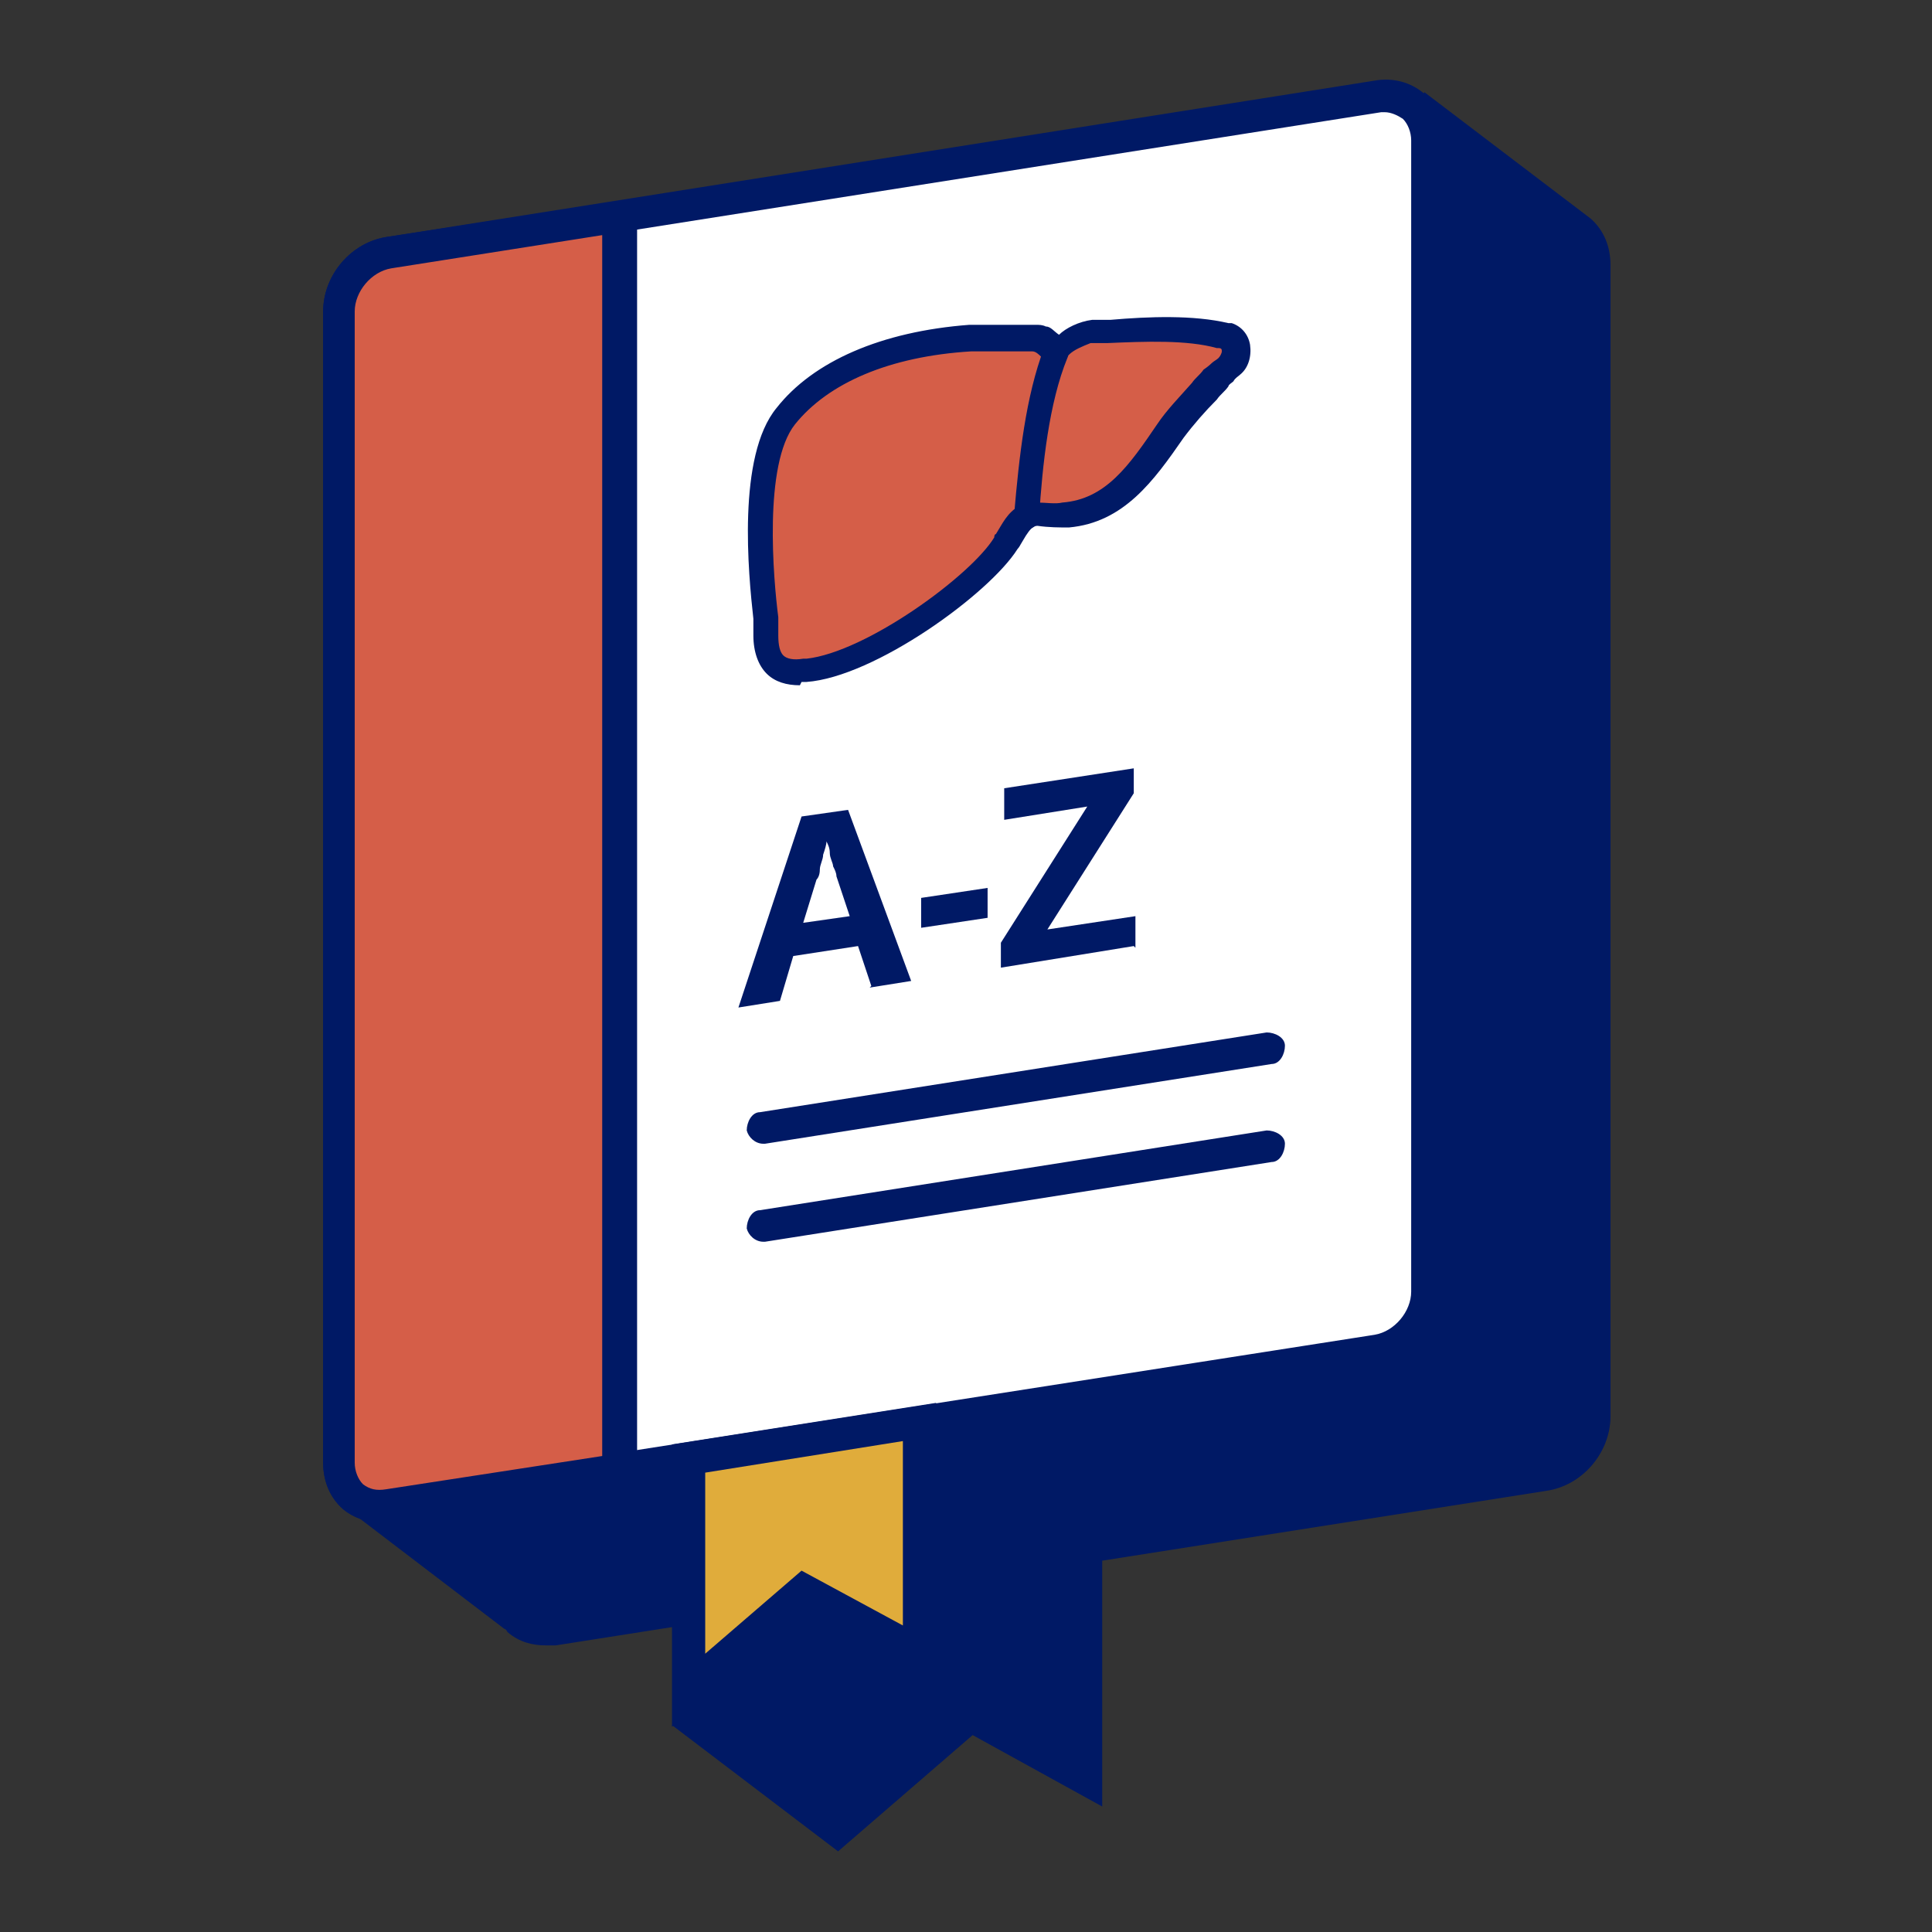
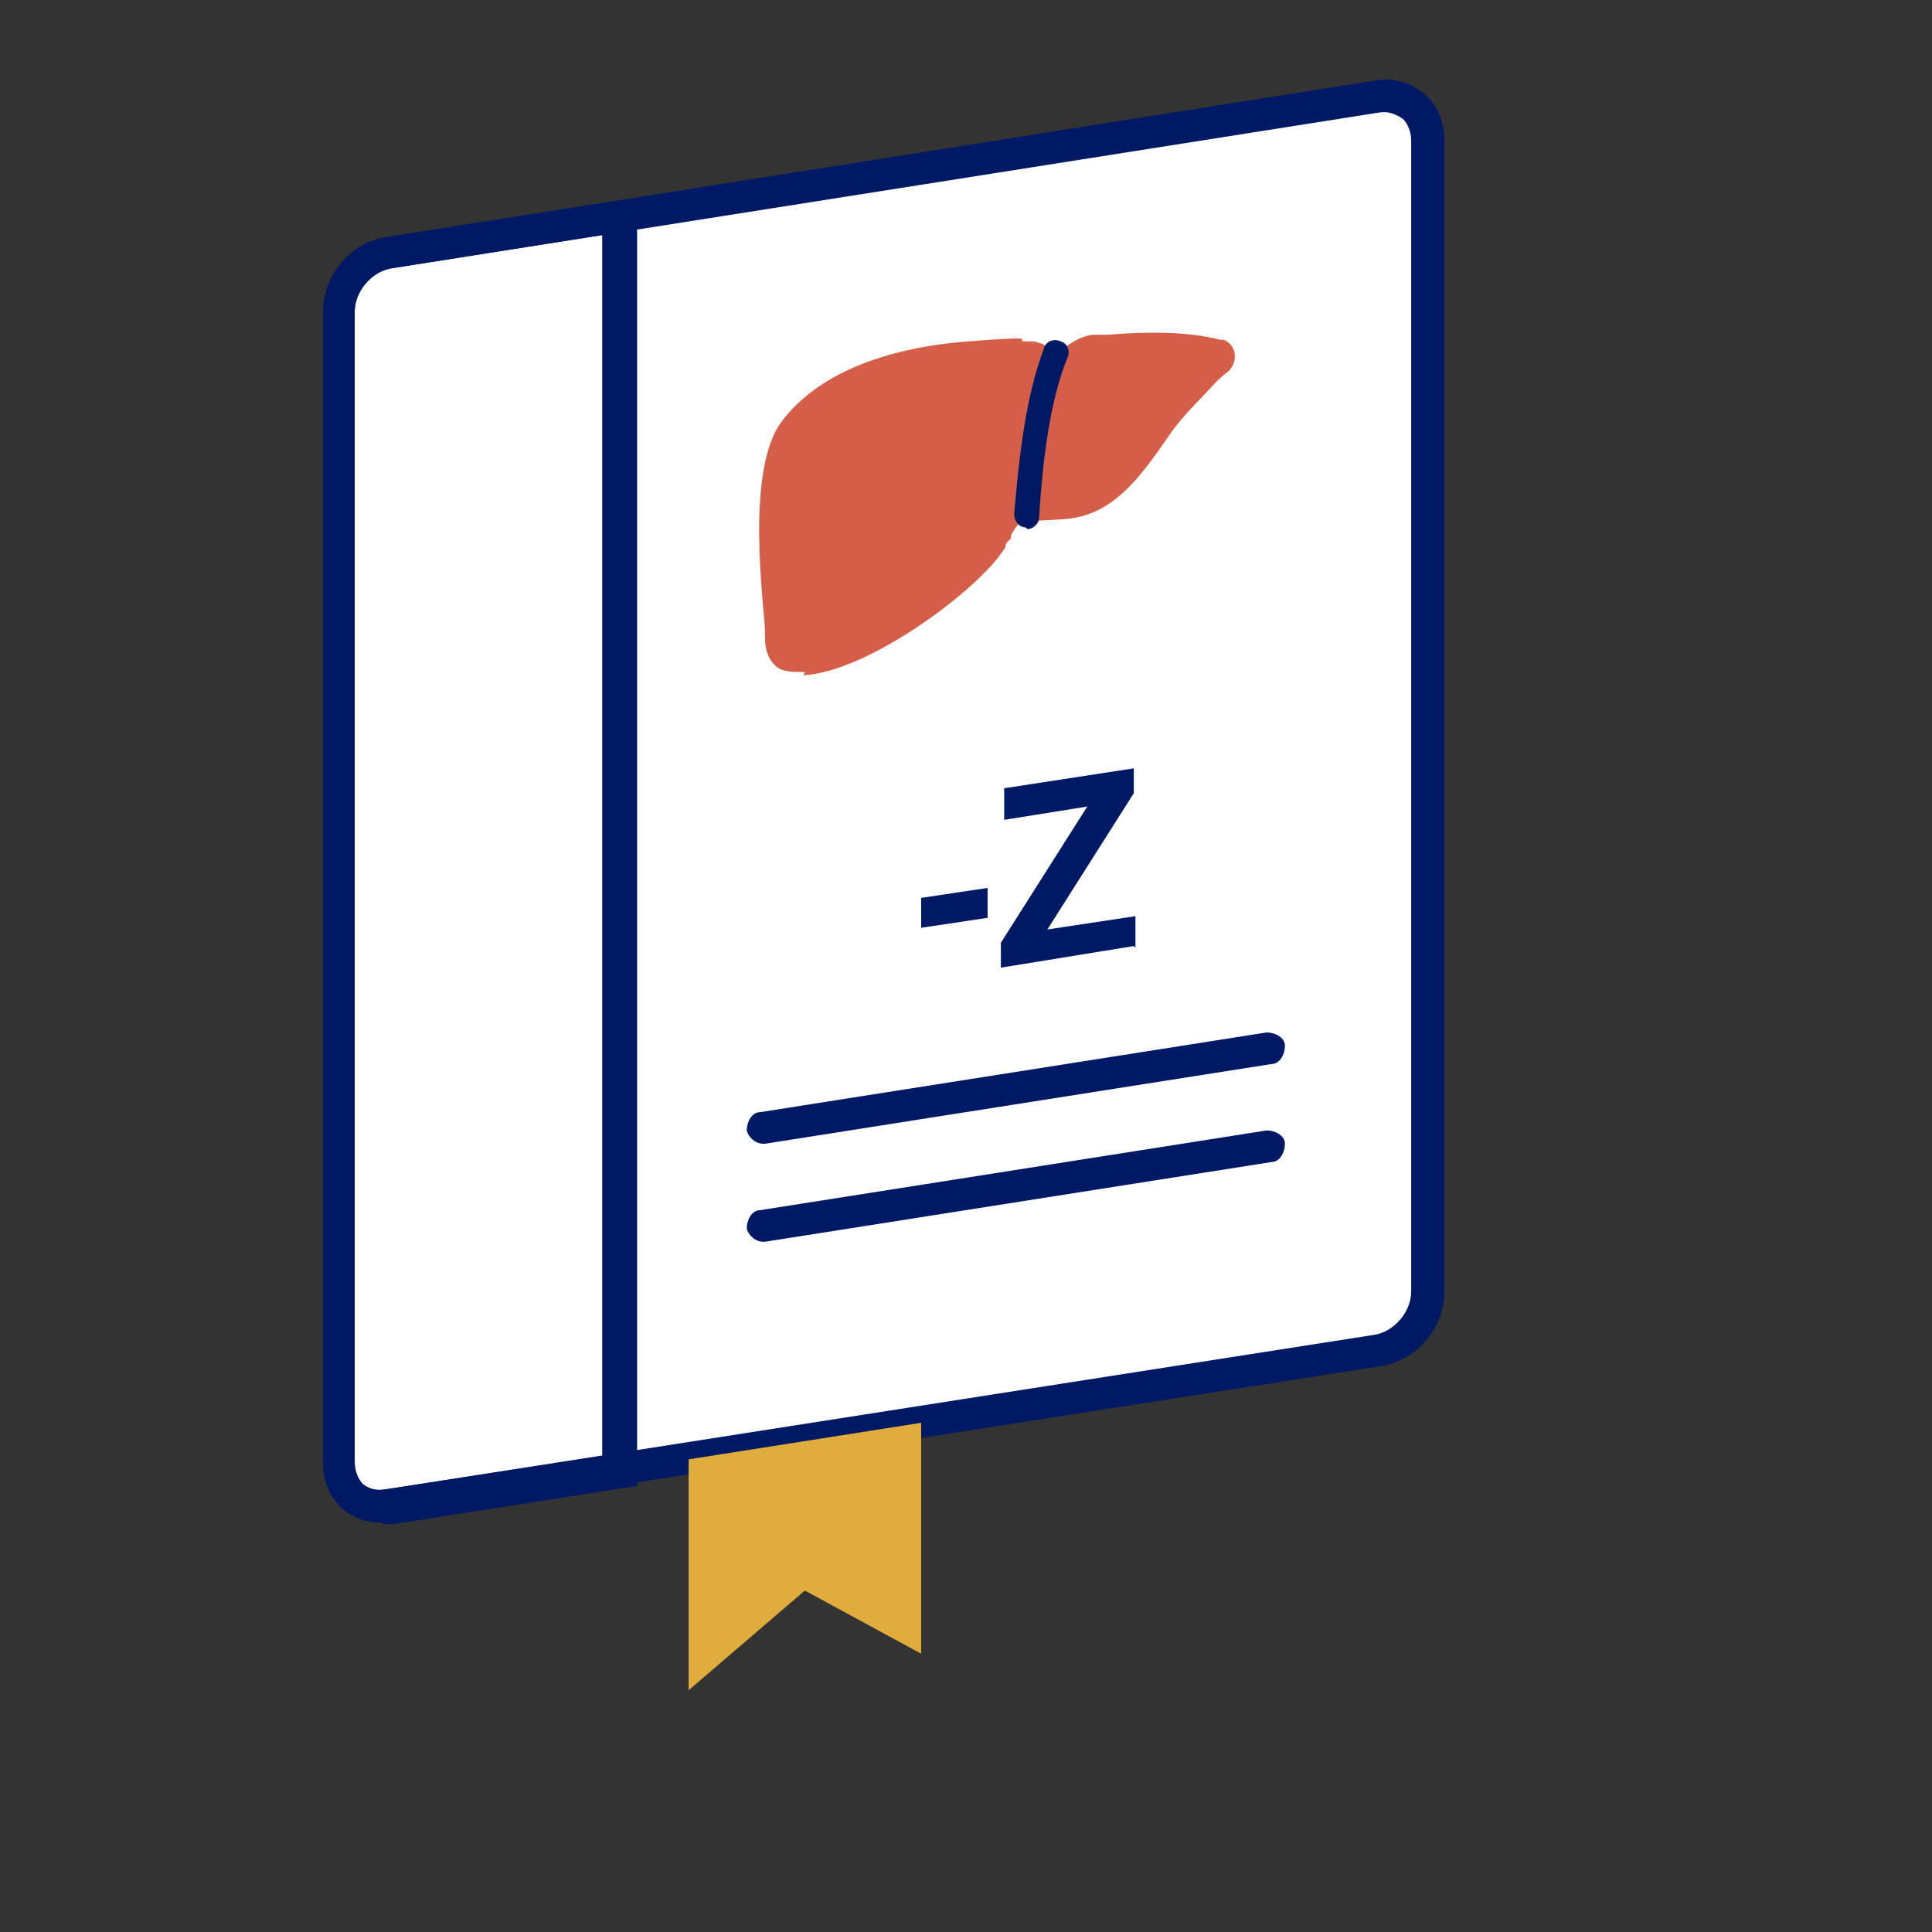
<svg xmlns="http://www.w3.org/2000/svg" width="112" height="112" viewBox="0 0 112 112" fill="none">
  <rect x="0" y="0" width="112" height="112" fill="#333333" stroke="none" />
  <g clip-path="url(#clip0_343_6076)">
-     <path d="M92.207 12.667L82.578 5.348L76.03 13.918L46.467 18.541L32.022 20.756C29.904 21.044 28.267 22.97 28.267 25.089V76.319L19.889 87.296L29.23 94.422C29.23 94.422 29.326 94.422 29.422 94.615C30.096 95.193 30.867 95.385 31.637 95.385C32.407 95.385 32.022 95.385 32.215 95.385L43.867 93.555L38.956 100.007L48.585 107.326L56.385 100.585L63.896 104.726V90.474L89.607 86.43C91.726 86.141 93.363 84.215 93.363 82.096V15.363C93.363 14.304 92.978 13.341 92.207 12.667Z" fill="#001965" />
    <path d="M79.882 78.341L22.585 87.296C20.948 87.585 19.6 86.43 19.6 84.793V18.059C19.6 16.422 20.948 14.882 22.585 14.593L79.882 5.637C81.519 5.348 82.867 6.504 82.867 8.141V74.874C82.867 76.511 81.519 78.052 79.882 78.341Z" fill="white" />
    <path d="M22.104 88.259C21.237 88.259 20.467 87.97 19.889 87.489C19.119 86.815 18.733 85.852 18.733 84.793V18.059C18.733 15.941 20.37 14.015 22.489 13.726L79.689 4.674C80.748 4.481 81.808 4.77 82.578 5.444C83.348 6.119 83.733 7.081 83.733 8.141V74.874C83.733 76.993 82.096 78.918 79.978 79.207L22.681 88.163C22.489 88.163 22.296 88.163 22.104 88.163V88.259ZM80.363 6.504C80.267 6.504 80.17 6.504 80.074 6.504L22.681 15.556C21.526 15.748 20.563 16.904 20.563 18.059V84.793C20.563 85.274 20.756 85.756 21.044 86.044C21.43 86.333 21.815 86.43 22.393 86.333L79.689 77.378C80.844 77.185 81.808 76.03 81.808 74.874V8.141C81.808 7.659 81.615 7.178 81.326 6.889C81.037 6.696 80.652 6.504 80.267 6.504H80.363Z" fill="#001965" />
-     <path d="M35.874 85.178L22.585 87.296C20.948 87.585 19.6 86.43 19.6 84.793V18.059C19.6 16.422 20.948 14.882 22.585 14.593L35.874 12.474V85.178Z" fill="#D55E48" />
    <path d="M22.104 88.259C21.237 88.259 20.467 87.97 19.889 87.489C19.119 86.815 18.733 85.852 18.733 84.793V18.059C18.733 15.941 20.37 14.015 22.489 13.726L36.933 11.511V86.141L22.778 88.356C22.585 88.356 22.393 88.356 22.2 88.356L22.104 88.259ZM34.911 13.63L22.681 15.556C21.526 15.748 20.563 16.904 20.563 18.059V84.793C20.563 85.274 20.756 85.756 21.044 86.044C21.43 86.333 21.815 86.43 22.393 86.333L34.911 84.407V13.63Z" fill="#001965" />
    <path d="M53.4 95.867L46.659 92.207L39.919 97.985V84.6L53.4 82.481V95.867Z" fill="#E0AC3B" />
-     <path d="M38.956 100.104V83.733L54.267 81.326V97.504L46.756 93.363L38.956 100.104ZM40.882 85.37V95.867L46.467 91.052L52.341 94.23V83.541L40.882 85.37Z" fill="#001965" />
-     <path d="M50.511 57.156L49.741 54.844L45.985 55.422L45.215 58.022L42.807 58.407L46.467 47.333L49.163 46.948L52.822 56.867L50.415 57.252L50.511 57.156ZM49.259 53.111L48.489 50.8C48.489 50.607 48.393 50.415 48.296 50.222C48.296 50.03 48.104 49.741 48.104 49.452C48.104 49.163 48.007 48.97 47.911 48.778C47.911 48.97 47.815 49.259 47.718 49.548C47.718 49.837 47.526 50.126 47.526 50.415C47.526 50.704 47.43 50.896 47.333 50.993L46.563 53.496L49.259 53.111Z" fill="#001965" />
    <path d="M53.4 53.785V52.052L57.252 51.474V53.207L53.4 53.785Z" fill="#001965" />
    <path d="M65.726 54.844L58.022 56.096V54.652L63.03 46.756L58.215 47.526V45.696L65.726 44.541V45.985L60.718 53.882L65.822 53.111V54.941L65.726 54.844Z" fill="#001965" />
    <path fill-rule="evenodd" clip-rule="evenodd" d="M46.659 38.956C45.889 38.956 45.311 38.956 44.926 38.57C44.541 38.185 44.348 37.704 44.348 36.933V36.644C44.348 35.393 43.096 27.111 45.407 24.319C47.43 21.718 51.185 20.178 56.096 19.793C61.007 19.407 58.407 19.793 59.563 19.793H59.756C59.948 19.793 60.044 19.793 60.237 19.889C60.526 19.889 60.718 20.178 61.007 20.37L61.2 20.563C61.2 20.563 61.489 20.37 61.681 20.178C62.067 19.889 62.644 19.504 63.319 19.407H63.415C63.704 19.407 63.993 19.407 64.185 19.407C66.496 19.215 68.904 19.215 70.733 19.696C70.733 19.696 70.83 19.696 70.926 19.696C71.696 19.985 71.793 20.948 71.215 21.526C70.926 21.718 70.541 22.104 70.444 22.2C69.578 23.163 68.519 24.126 67.748 25.282C66.015 27.785 64.474 29.904 61.681 30.096C58.889 30.289 60.622 30.096 60.044 30.096C60.044 30.096 59.852 30.096 59.756 30.096C59.081 30.096 58.793 30.674 58.6 31.059V31.252C58.504 31.252 58.311 31.541 58.311 31.541C58.311 31.541 58.311 31.733 58.215 31.83C56.674 34.237 50.319 38.956 46.563 39.148L46.659 38.956Z" fill="#D55E48" />
-     <path d="M46.37 39.726C45.6 39.726 44.926 39.533 44.444 39.052C43.963 38.57 43.674 37.8 43.674 36.837V36.548C43.674 36.452 43.674 36.163 43.674 35.874C43.385 33.274 42.711 26.437 45.022 23.644C47.141 20.948 51.089 19.215 56.193 18.83C57.348 18.83 58.504 18.83 59.756 18.83C59.756 18.83 59.948 18.83 60.044 18.83C60.237 18.83 60.43 18.83 60.622 18.926C60.911 18.926 61.104 19.215 61.393 19.407C61.778 19.022 62.548 18.637 63.319 18.541H64.378C66.593 18.348 69.193 18.252 71.215 18.733C71.215 18.733 71.311 18.733 71.407 18.733C71.985 18.926 72.37 19.407 72.467 19.985C72.563 20.659 72.37 21.333 71.889 21.718C71.793 21.815 71.6 21.911 71.504 22.104C71.407 22.2 71.215 22.296 71.215 22.393C71.022 22.681 70.733 22.874 70.541 23.163C69.867 23.837 69.193 24.607 68.615 25.378C66.882 27.881 65.148 30.289 61.97 30.578C61.393 30.578 60.815 30.578 60.141 30.482C59.852 30.482 59.659 30.77 59.467 31.059L59.178 31.541C59.178 31.541 59.081 31.733 58.985 31.83C57.348 34.43 50.704 39.244 46.756 39.533H46.467L46.37 39.726ZM58.215 20.37C57.541 20.37 56.867 20.37 56.289 20.37C51.57 20.659 48.007 22.2 46.081 24.607C44.252 26.919 44.83 33.563 45.118 35.778C45.118 36.067 45.118 36.356 45.118 36.548V36.837C45.118 37.415 45.215 37.8 45.407 37.993C45.6 38.185 45.985 38.282 46.563 38.185H46.756C50.222 37.8 56.289 33.37 57.637 31.156C57.637 31.156 57.637 30.963 57.733 30.963L58.022 30.482C58.311 30 58.793 29.23 59.756 29.133C59.852 29.133 60.044 29.133 60.141 29.133C60.622 29.133 61.2 29.23 61.585 29.133C64.089 28.941 65.437 27.015 67.074 24.607C67.652 23.741 68.422 22.97 69.096 22.2C69.289 21.911 69.578 21.718 69.77 21.43C69.77 21.43 70.059 21.237 70.252 21.044C70.348 20.948 70.541 20.852 70.637 20.756C70.733 20.659 70.83 20.467 70.83 20.37C70.83 20.274 70.83 20.178 70.637 20.178H70.541C68.807 19.696 66.4 19.793 64.185 19.889H63.222C62.741 20.081 62.259 20.274 61.97 20.563C61.874 20.659 61.489 20.948 61.489 20.948L61.007 21.333L60.333 20.659C60.237 20.563 60.044 20.37 59.852 20.37C59.852 20.37 59.659 20.37 59.563 20.37C59.563 20.37 59.467 20.37 59.37 20.37C58.889 20.37 58.407 20.37 57.926 20.37H58.215Z" fill="#001965" />
    <path d="M59.467 30.578C59.081 30.578 58.793 30.193 58.793 29.807C59.081 26.437 59.467 22.97 60.526 20.178C60.622 19.793 61.104 19.6 61.489 19.793C61.874 19.889 62.067 20.37 61.874 20.756C60.815 23.356 60.43 26.919 60.237 30C60.237 30.385 59.852 30.674 59.563 30.674L59.467 30.578Z" fill="#001965" />
    <path d="M44.252 66.304C43.77 66.304 43.385 65.918 43.289 65.533C43.289 65.052 43.578 64.474 44.059 64.474L73.43 59.852C73.911 59.852 74.489 60.141 74.489 60.622C74.489 61.104 74.2 61.681 73.719 61.681L44.348 66.304C44.348 66.304 44.252 66.304 44.156 66.304H44.252Z" fill="#001965" />
    <path d="M44.252 71.985C43.77 71.985 43.385 71.6 43.289 71.215C43.289 70.733 43.578 70.156 44.059 70.156L73.43 65.533C73.911 65.533 74.489 65.822 74.489 66.304C74.489 66.785 74.2 67.363 73.719 67.363L44.348 71.985C44.348 71.985 44.252 71.985 44.156 71.985H44.252Z" fill="#001965" />
  </g>
  <defs>
    <clipPath id="clip0_343_6076">
      <rect width="75.111" height="104" fill="white" transform="translate(18.445 4)" />
    </clipPath>
  </defs>
</svg>